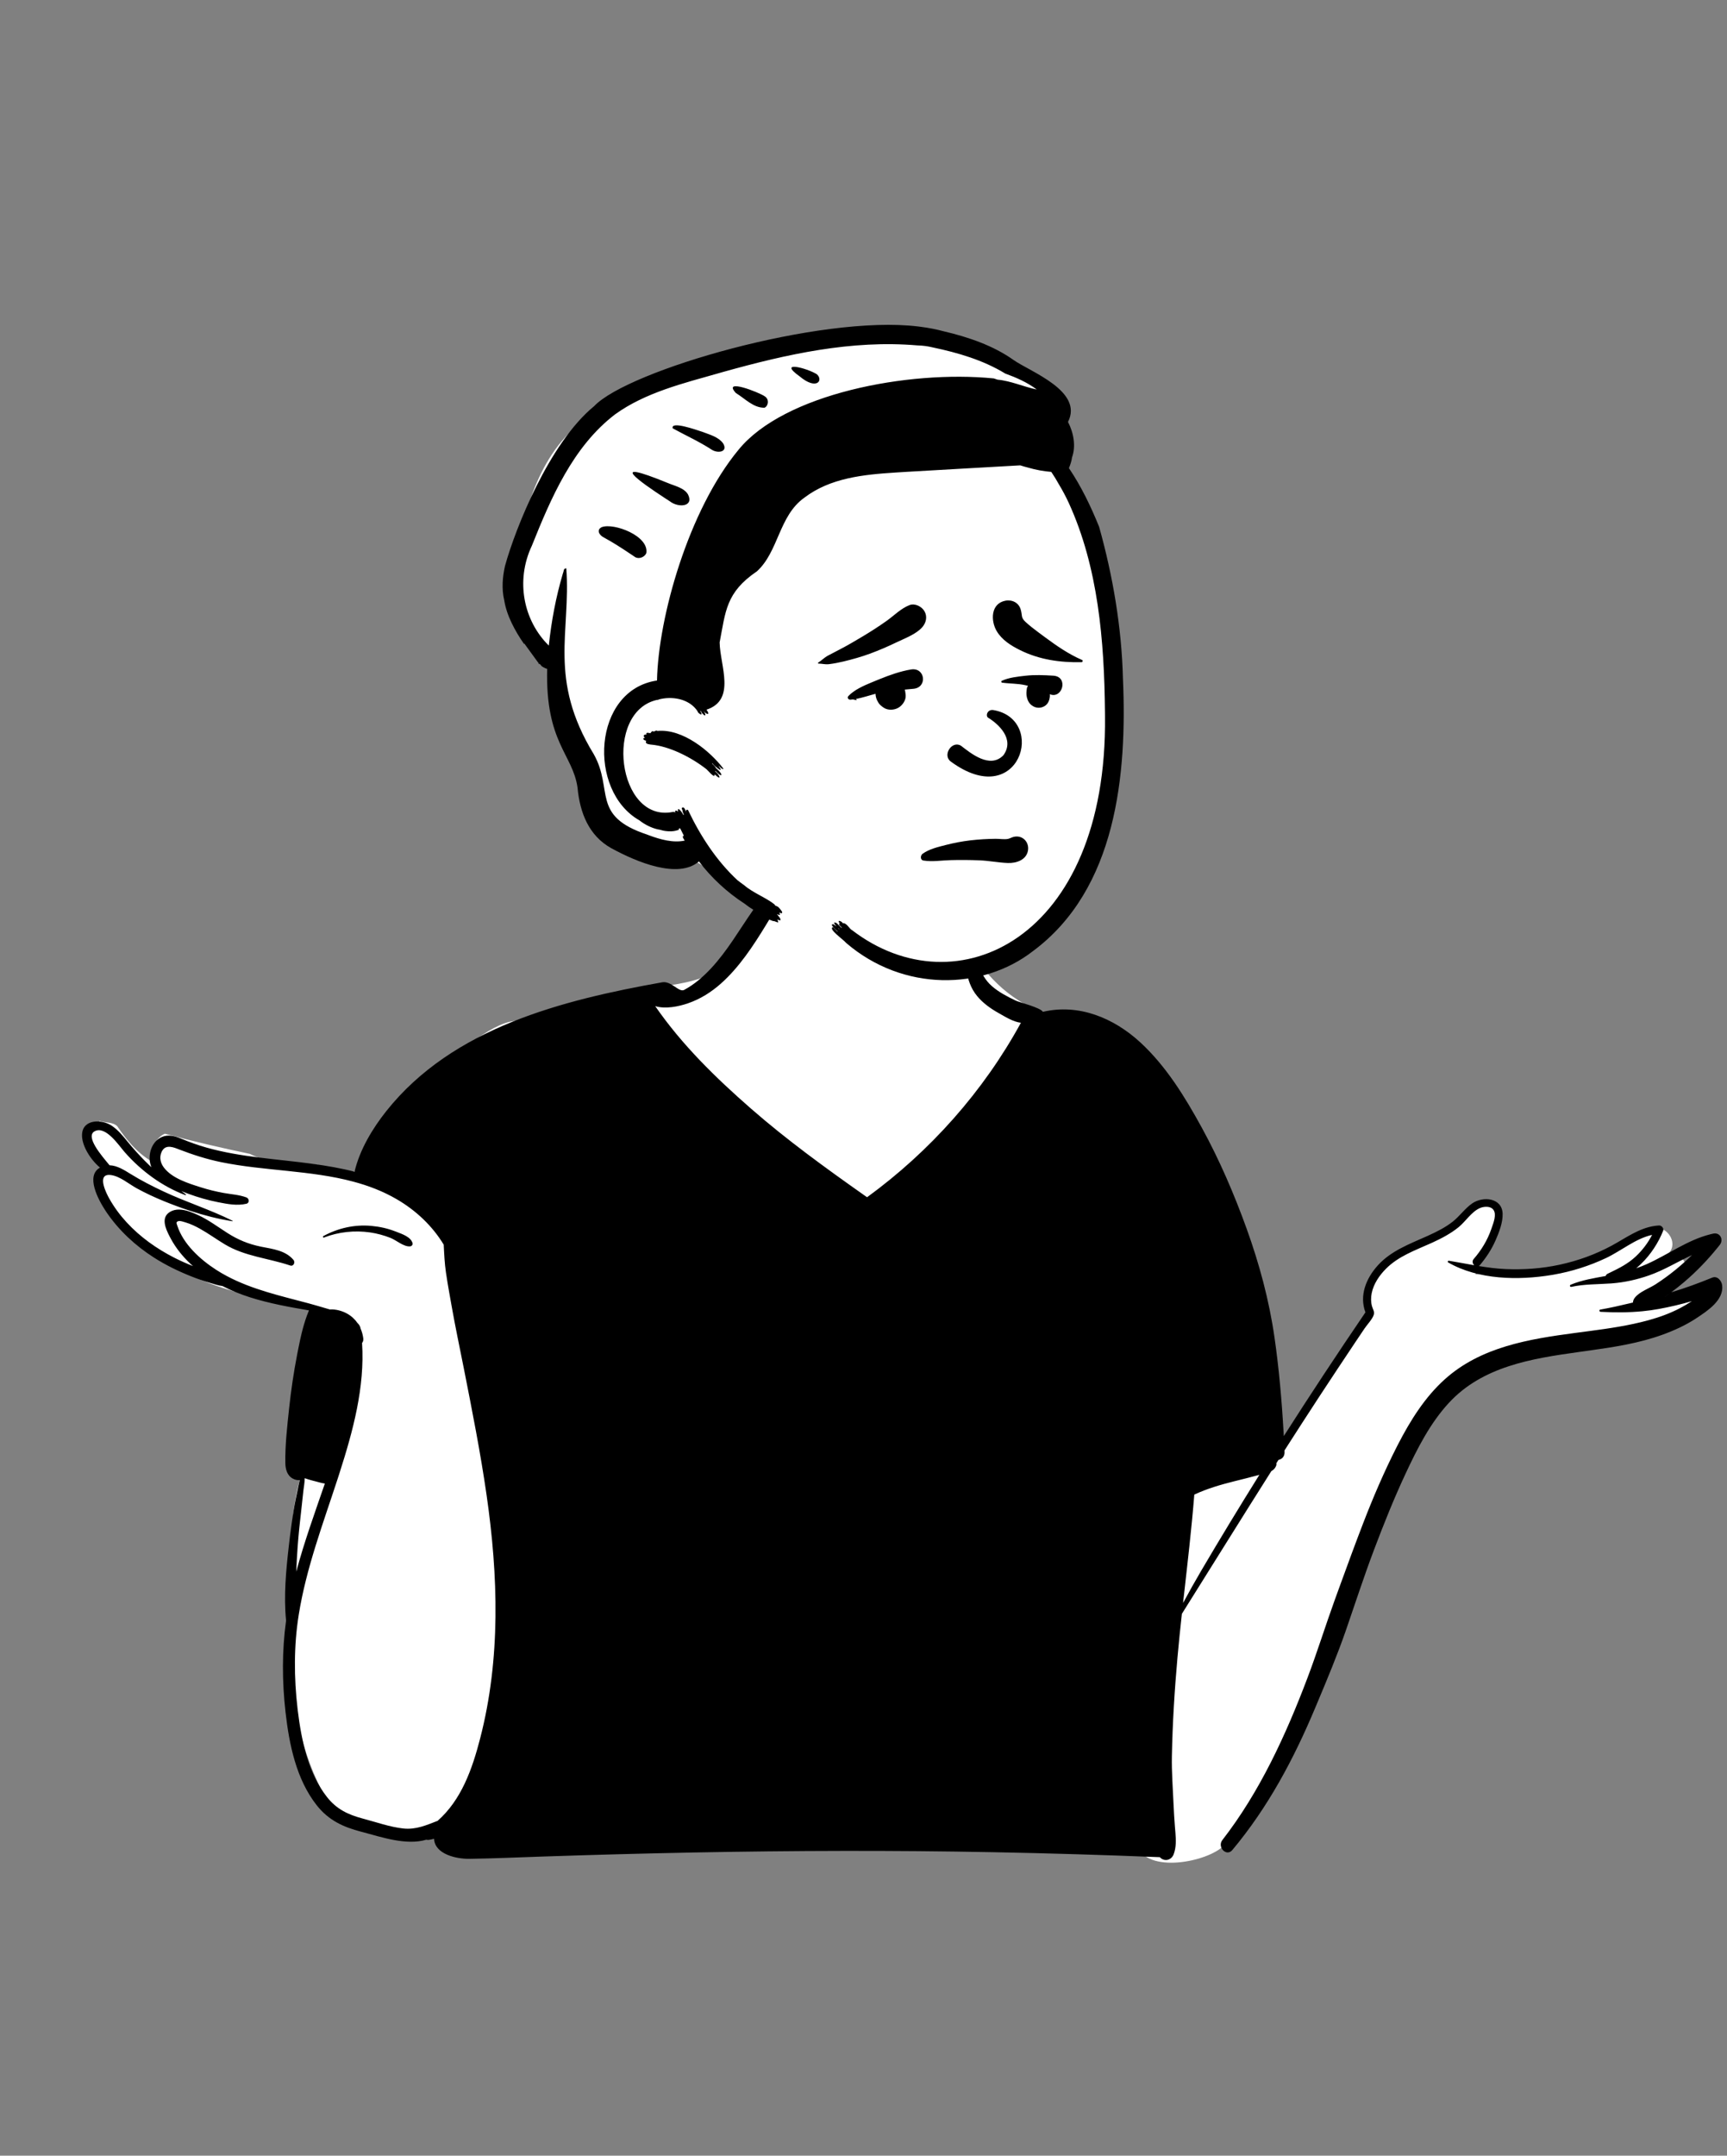
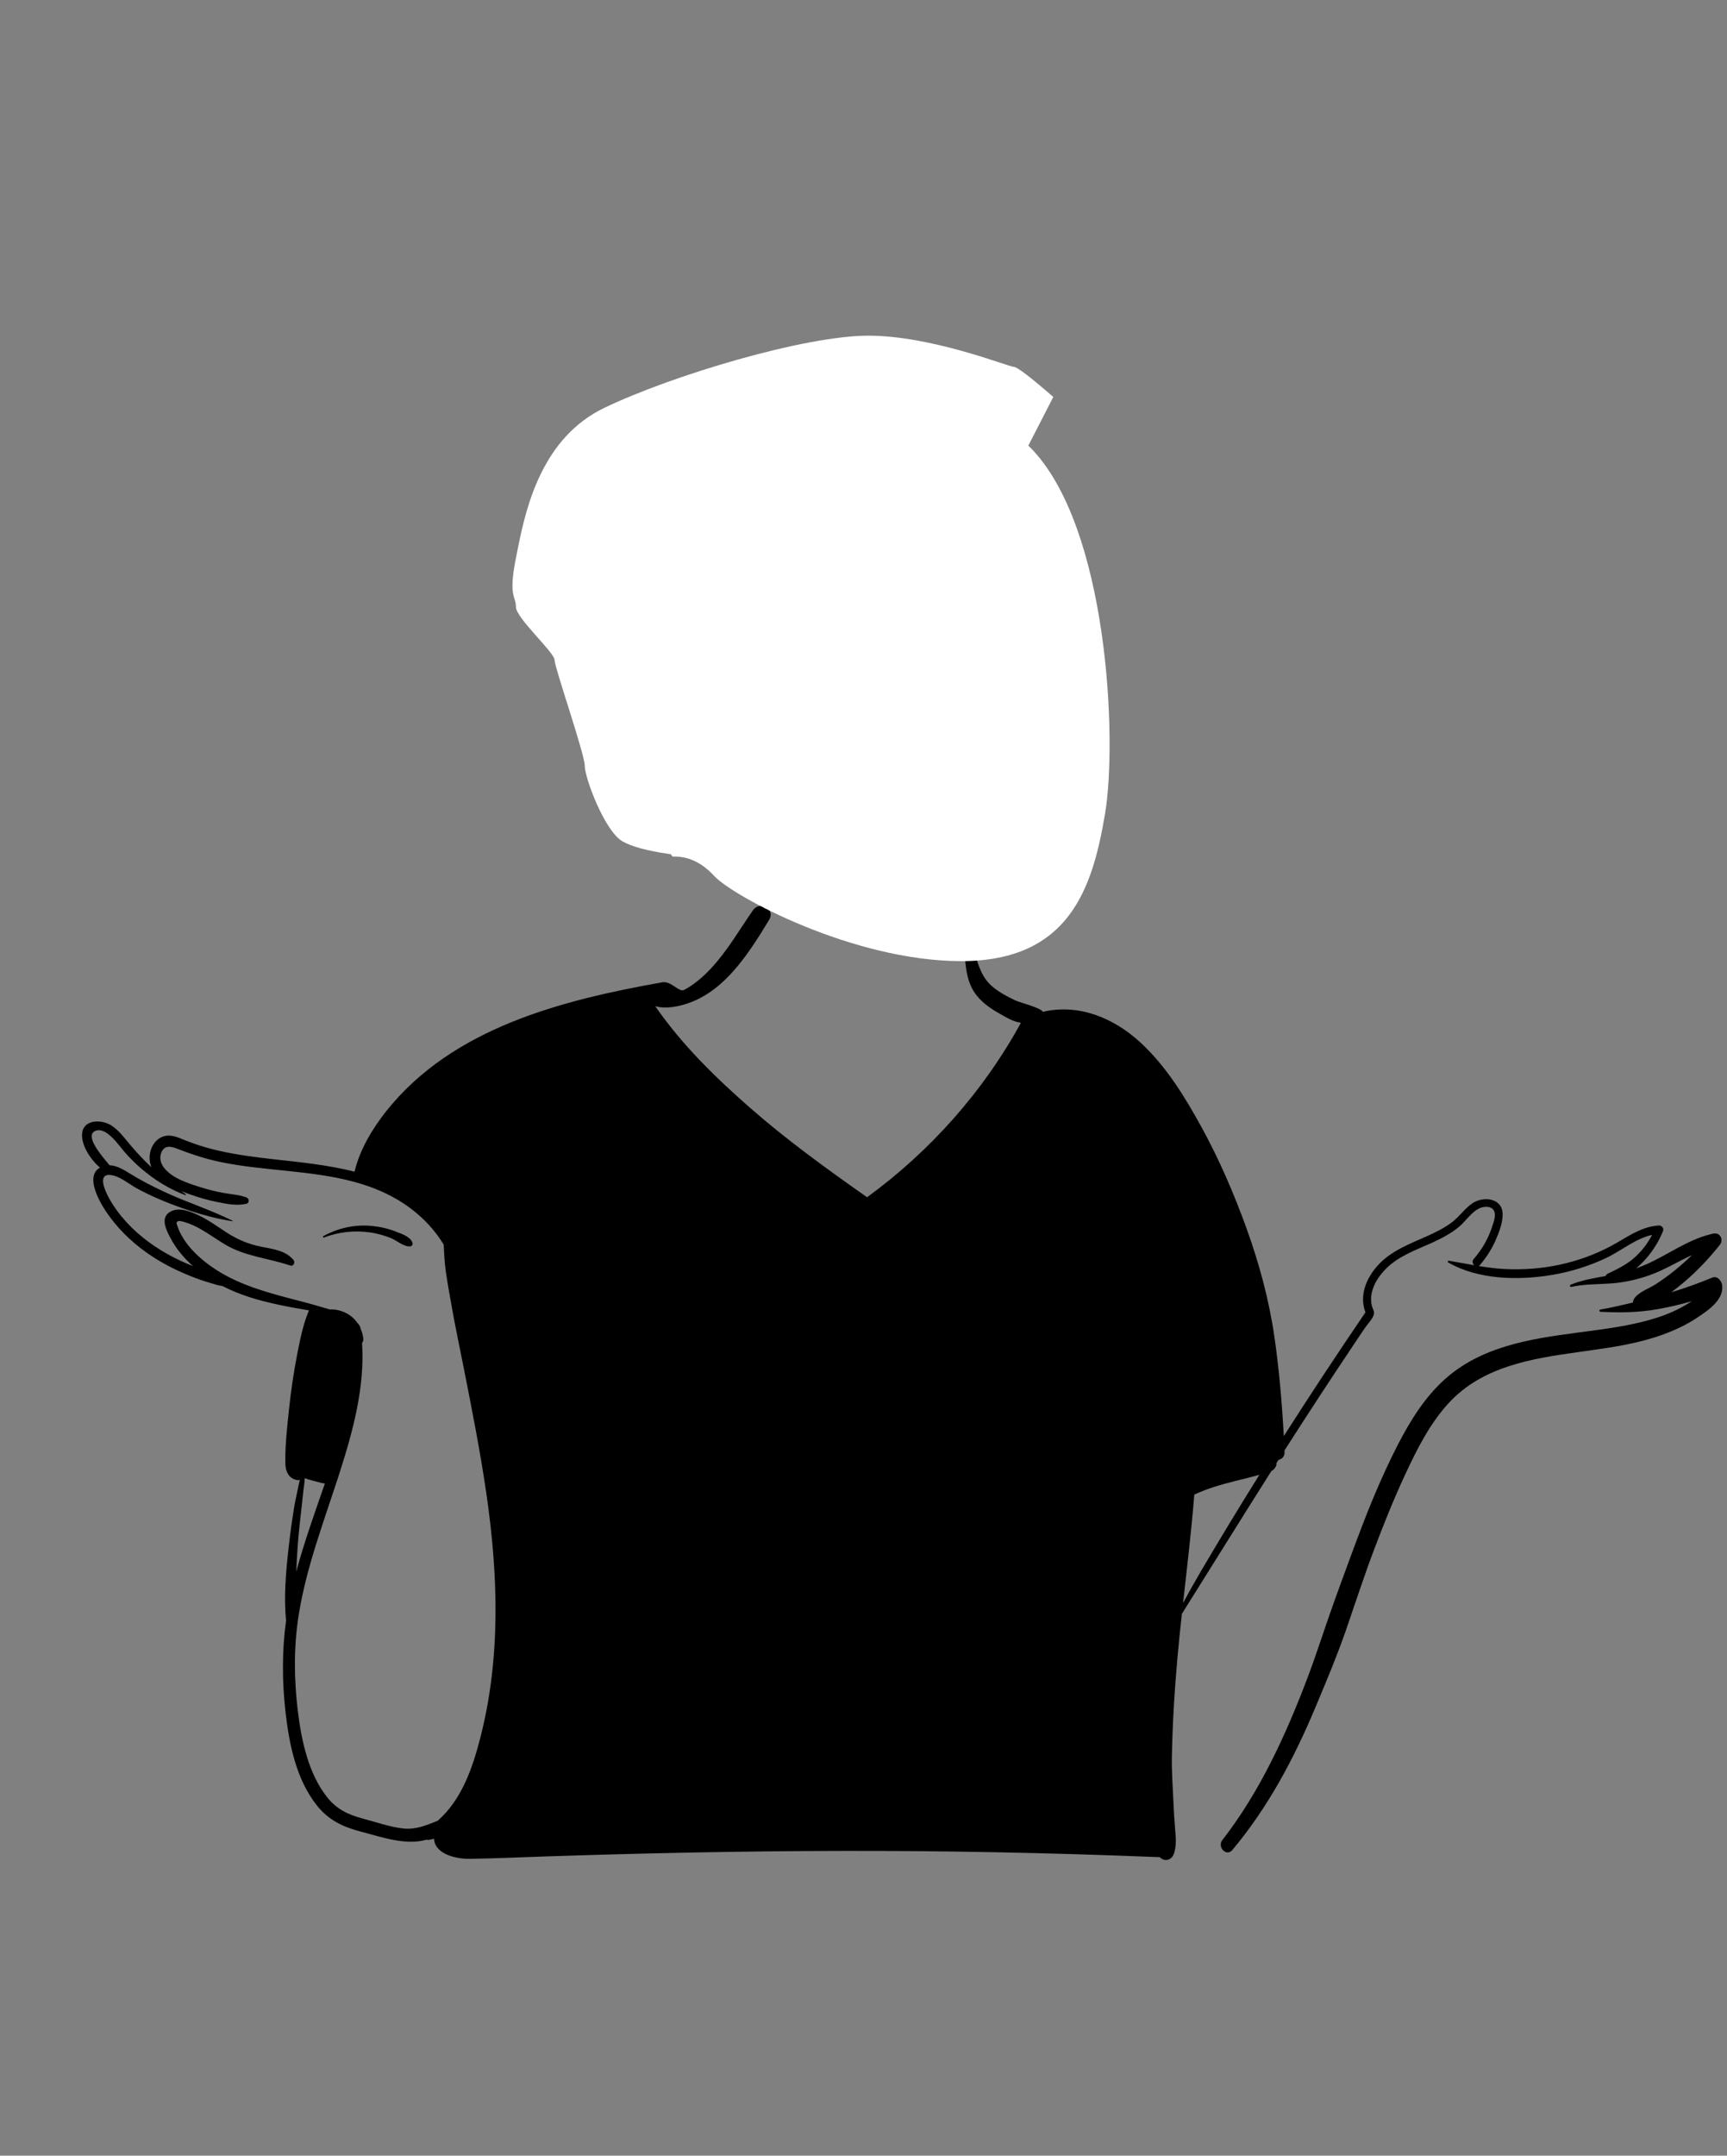
<svg xmlns="http://www.w3.org/2000/svg" width="230" height="287" viewBox="0 0 230 287" fill="none">
  <rect x="0" y="0" width="230" height="287" fill="#808080" stroke="none" />
-   <path fill-rule="evenodd" clip-rule="evenodd" d="M218.248 172.679C220.169 171.678 222.044 170.59 223.89 169.458C225.19 168.682 224.039 166.727 222.706 167.433C222.024 167.795 221.345 168.16 220.664 168.519C221.2 168.058 221.697 167.556 222.143 167.008L222.112 166.978C223.831 165.441 221.623 162.54 219.669 163.803C217.946 165.05 216.207 166.323 214.229 167.144C210.132 168.879 205.612 169.166 201.215 169.216C199.605 169.095 198.068 169.374 196.507 169.684C197.119 167.232 198.651 165.38 199.464 163.005C200.063 160.607 196.597 158.974 195.368 161.279C195.067 161.845 194.779 162.417 194.498 162.993C191.843 165.404 187.409 165.192 184.731 167.781C183.205 169.133 182.459 170.967 182.164 172.808C181.964 174.058 182.275 175.311 181.518 176.419C177.858 181.587 172.075 189.757 169.139 195.445C167.059 181.928 161.507 165.21 155.771 152.851C153.874 148.898 151.705 145.036 148.856 141.686C149.179 140.568 148.039 138.585 147.315 139.196C145.084 136.475 141.141 135.77 137.97 134.418C133.69 132.59 130.139 128.792 128.393 124.475C126.151 116.254 120.629 115.21 112.972 115.573C105.644 115.564 100.222 118.693 98.623 126.142C95.374 131.795 87.704 130.86 82.186 132.357C78.142 133.279 74.218 134.706 70.488 136.516C66.339 132.586 51.479 149.079 50.128 153.323C50.923 153.477 51.713 153.663 52.497 153.888C53.194 154.09 52.901 155.142 52.198 154.973C51.322 154.763 50.441 154.619 49.556 154.518C49.529 154.603 49.505 154.687 49.488 154.77C49.388 154.763 49.289 154.755 49.19 154.748C49.41 154.863 49.622 154.996 49.829 155.167C50.328 155.581 49.678 156.38 49.147 156.05C48.647 155.677 47.992 155.736 47.392 155.61C47.357 156.842 42.956 155.464 42.272 155.056C39.234 154.676 36.108 155.084 33.271 153.621C29.497 152.827 25.695 151.949 21.963 150.939C20.975 151.323 20.046 152.699 20.831 153.709C21.272 154.169 20.705 154.919 20.149 154.592C18.285 153.497 16.844 151.787 15.622 149.945C15.046 149.365 14.025 149.49 13.252 149.249C13.149 149.435 13.088 149.641 13.089 149.853C9.811 150.392 12.149 153.967 13.797 155.081C12.923 155.65 12.89 156.763 12.966 157.692C12.781 158.023 12.719 158.434 12.881 158.805C13.497 160.223 14.831 161.418 15.844 162.567C16.964 163.836 17.962 165.113 19.324 166.141C24.515 170.093 30.78 172.302 37.207 173.166C39.489 173.516 42.772 174.051 44.185 175.978C43.838 178.265 43.202 180.458 42.624 182.688C41.817 185.647 41.871 188.746 41.861 191.763C41.748 191.673 41.531 191.692 41.499 191.864C41.311 193.115 41.171 194.394 40.41 195.445C39.742 197.399 39.298 199.484 39.049 201.537C38.049 211.272 37.81 221.293 40.064 230.876C40.934 234.431 42.349 237.809 44.276 240.92C44.851 241.848 45.775 242.12 46.605 241.938C49.382 243.378 52.88 243.84 55.873 243.474C66.077 240.59 62.522 247.535 76.828 245.408C101.523 242.267 126.48 248.44 151.123 244.816C151.73 249.496 159.675 248.154 162.435 246.175C170.71 240.032 174.819 220.585 178.972 210.72C181.826 202.944 186.607 189.172 192.867 183.954C194.744 182.488 197.013 181.717 199.283 181.094C207.756 178.914 216.261 176.852 224.75 174.733C226.189 174.379 225.931 171.927 224.391 172.085C222.348 172.293 220.298 172.482 218.248 172.679Z" fill="white" />
  <path fill-rule="evenodd" clip-rule="evenodd" d="M29.633 171.221C29.06 171.15 28.497 170.946 27.938 170.785C27.085 170.536 26.249 170.245 25.426 169.914C23.727 169.235 22.079 168.431 20.534 167.448C18.038 165.859 15.833 163.822 14.17 161.37L14.056 161.199C13.107 159.755 11.355 156.548 13.319 155.452C12.053 154.396 10.857 152.499 10.925 151.035C11.02 148.965 13.563 148.993 14.877 149.871C15.738 150.446 16.383 151.251 17.03 152.043C17.746 152.922 18.511 153.761 19.306 154.568C19.517 154.781 19.73 154.991 19.947 155.196L20.165 155.401C20.131 155.321 20.101 155.238 20.075 155.154C19.636 153.789 20.159 152.013 21.526 151.387C22.362 151.004 23.231 151.238 24.042 151.563L24.166 151.614C25.257 152.065 26.361 152.464 27.498 152.784C32.129 154.089 36.963 154.306 41.708 154.957C43.536 155.21 45.398 155.528 47.217 155.996C47.911 153.055 49.611 150.236 51.456 147.916C60.291 136.82 74.862 133.153 88.191 130.779C89.406 130.563 90.413 132.17 91.12 131.79C92.461 131.071 93.64 130.052 94.675 128.946C96.882 126.585 98.448 123.809 100.287 121.178C101.197 119.879 103.289 121.042 102.445 122.436L102.032 123.118C100.33 125.91 98.445 128.788 96.005 130.953C94.707 132.102 93.267 133.01 91.621 133.577C90.374 134.006 88.625 134.368 87.26 133.952L87.096 133.714C87.15 133.793 87.205 133.873 87.26 133.952C90.822 139.106 95.292 143.468 100.002 147.585C104.756 151.738 109.885 155.457 115.045 159.093L115.475 159.396C123.88 153.275 130.981 145.29 135.963 136.167C134.918 136.041 133.885 135.373 132.993 134.875C131.918 134.272 130.908 133.553 130.12 132.595C128.405 130.507 128.628 127.817 128.318 125.284C128.3 125.127 128.508 125.087 128.603 125.166C129.533 125.937 129.86 127.201 130.248 128.292C130.675 129.493 131.159 130.481 132.14 131.325C133.053 132.112 134.167 132.69 135.248 133.205C135.806 133.469 138.576 134.148 138.891 134.71C143.677 133.589 148.338 135.526 151.883 138.795C155.309 141.954 157.823 146.059 160.043 150.112C162.412 154.437 164.352 158.945 166.025 163.579C167.72 168.282 169.019 173.087 169.733 178.037C170.336 182.211 170.706 186.449 170.945 190.669L170.975 191.197C174.515 185.649 178.143 180.16 181.846 174.72C181.004 172.475 181.936 170.184 183.513 168.45C185.26 166.531 187.677 165.64 189.989 164.603L190.293 164.466C191.407 163.958 192.518 163.399 193.48 162.639C194.406 161.905 195.087 160.894 196.062 160.218C197.48 159.233 200.052 159.443 200.118 161.594C200.151 162.776 199.643 164.071 199.178 165.133C198.651 166.333 197.941 167.42 197.097 168.42C197.058 168.467 197.015 168.503 196.972 168.533L196.94 168.553C198.106 168.746 199.281 168.901 200.48 168.955C202.896 169.066 205.34 168.888 207.706 168.379C210.128 167.858 212.476 167.012 214.655 165.833C216.516 164.826 218.241 163.523 220.356 163.215C220.551 163.186 220.748 163.167 220.951 163.156C221.288 163.137 221.626 163.534 221.493 163.867C221.42 164.051 221.343 164.232 221.258 164.416C220.527 166.024 219.406 167.584 218.007 168.768L217.898 168.858C218.392 168.688 218.877 168.497 219.355 168.282C222.166 167.018 224.716 165.108 227.729 164.341C227.872 164.303 228.016 164.27 228.16 164.238C229.092 164.037 229.583 165.048 229.036 165.741C228.948 165.853 228.86 165.964 228.768 166.074C227.423 167.74 225.94 169.287 224.305 170.676C223.745 171.151 223.167 171.612 222.578 172.052C222.33 172.239 222.081 172.421 221.829 172.601L221.705 172.688C221.999 172.481 222.29 172.269 222.578 172.052C224.423 171.494 226.242 170.833 228.021 170.101C228.728 169.811 229.278 170.526 229.353 171.114C229.604 173.084 227.414 174.508 225.989 175.456C224.56 176.407 222.987 177.129 221.376 177.71C218.28 178.827 215.027 179.334 211.78 179.789L210.202 180.009C203.959 180.88 197.439 181.922 192.959 186.773C190.448 189.491 188.75 192.868 187.195 196.191C185.643 199.511 184.28 202.918 182.986 206.344C181.645 209.89 180.477 213.501 179.236 217.083C178.096 220.371 176.734 223.618 175.386 226.831L175.173 227.338C172.31 234.168 168.89 240.601 164.123 246.303C163.338 247.245 162.068 245.908 162.794 244.976C167.78 238.558 171.248 230.985 174.111 223.431C175.415 219.994 176.506 216.474 177.758 213.018L178.504 210.965C179.499 208.228 180.503 205.495 181.55 202.78C182.875 199.344 184.332 195.95 185.999 192.666L186.176 192.32C187.808 189.153 189.747 186.03 192.415 183.633C197.218 179.316 203.61 178.281 209.79 177.46L211.734 177.204C214.346 176.858 216.966 176.475 219.507 175.778C220.973 175.377 222.406 174.864 223.752 174.156C224.288 173.875 224.811 173.567 225.318 173.23C223.874 173.653 222.41 173.999 220.919 174.27C220.19 174.403 219.468 174.503 218.748 174.572C216.893 174.755 215.054 174.748 213.155 174.649C212.993 174.639 212.941 174.387 213.113 174.355C214.436 174.12 215.76 173.826 217.079 173.508L217.475 173.411C217.482 173.192 217.568 172.96 217.748 172.739C218.405 171.942 219.652 171.533 220.516 170.97C221.422 170.38 222.299 169.744 223.135 169.062C223.9 168.439 224.635 167.78 225.342 167.091L225.554 166.883C225.484 166.953 225.413 167.022 225.342 167.091C223.433 167.971 221.624 169.1 219.631 169.796C218.047 170.352 216.385 170.727 214.709 170.859L214.605 170.868L214.501 170.874C212.751 171 210.991 170.949 209.268 171.328C209.075 171.371 209.015 171.112 209.187 171.039C210.693 170.414 212.258 170.172 213.841 169.88C213.875 169.757 213.961 169.646 214.111 169.575L214.516 169.382C215.721 168.804 216.845 168.22 217.848 167.282C218.733 166.452 219.47 165.483 220.023 164.408C217.808 164.893 215.864 166.569 213.85 167.51C211.656 168.538 209.335 169.276 206.95 169.695L206.678 169.742C202.222 170.484 196.862 170.389 192.869 168.076C192.741 168.001 192.833 167.831 192.965 167.851C194.097 168.036 195.218 168.255 196.34 168.45C196.12 168.25 196.023 167.89 196.276 167.602C197.283 166.45 198.079 165.133 198.588 163.691L198.686 163.41C198.92 162.741 199.316 161.703 198.912 161.1C198.526 160.525 197.616 160.604 197.073 160.847C195.942 161.356 195.19 162.628 194.238 163.395C193.199 164.234 192.018 164.855 190.808 165.412L190.553 165.527C188.461 166.467 186.226 167.258 184.581 168.916C183.696 169.807 182.935 170.921 182.68 172.17C182.564 172.743 182.564 173.333 182.718 173.9C182.84 174.344 183.095 174.617 182.948 175.068C182.757 175.65 182.08 176.347 181.731 176.865C181.326 177.465 180.923 178.065 180.52 178.666C179.716 179.868 178.915 181.074 178.115 182.278C176.513 184.689 174.929 187.112 173.358 189.542C172.846 190.333 172.337 191.125 171.829 191.918L171.068 193.108L170.666 193.735L169.981 194.812C170.005 194.911 170.003 195.016 169.971 195.107C169.855 195.44 169.636 195.667 169.364 195.832L169.315 195.86C165.314 202.175 161.376 208.531 157.4 214.861C157.188 216.793 156.989 218.726 156.816 220.66C156.425 225.037 156.156 229.426 156.07 233.82C156.029 235.947 156.2 238.086 156.291 240.211C156.336 241.225 156.398 242.238 156.478 243.251L156.538 243.969C156.617 244.955 156.662 245.934 156.306 246.874C155.991 247.7 155.031 247.885 154.463 247.256C147.051 246.959 139.634 246.732 132.216 246.592C118.94 246.337 105.657 246.376 92.378 246.633C85.709 246.762 79.038 246.944 72.37 247.168C69.085 247.277 65.798 247.43 62.511 247.475C60.741 247.499 57.953 246.855 57.811 244.866L57.807 244.805C57.586 244.865 57.357 244.914 57.123 244.95C57.018 244.966 56.918 244.961 56.826 244.939L56.78 244.927C54.14 245.731 50.801 244.584 48.292 243.916L48.085 243.862C45.691 243.238 43.767 242.347 42.198 240.367C39.451 236.898 38.513 232.24 38.026 227.947C37.568 223.907 37.542 219.792 38.099 215.759C37.771 212.474 38.092 209.083 38.465 205.816C38.648 204.2 38.864 202.587 39.123 200.98C39.267 200.084 39.456 199.196 39.65 198.311C39.727 197.957 39.791 197.576 39.889 197.208L39.933 197.051C39.633 197.09 39.305 197.025 38.988 196.851C38.234 196.437 38.015 195.6 38.002 194.799C37.96 192.383 38.249 189.899 38.504 187.499C38.761 185.103 39.113 182.697 39.575 180.331L39.694 179.72C40.044 177.95 40.443 176.123 41.148 174.46C38.502 174.01 35.864 173.533 33.297 172.72C32.045 172.322 30.811 171.826 29.633 171.221ZM167.72 196.354C167.678 196.364 167.639 196.375 167.6 196.386C166.542 196.682 165.473 196.933 164.408 197.202C162.567 197.665 160.767 198.182 159.055 198.985C158.697 203.504 158.165 208.009 157.66 212.516L157.559 213.417C158.335 211.979 159.13 210.553 159.961 209.143C162.49 204.846 165.078 200.584 167.72 196.354ZM40.578 196.802C40.583 197.339 40.471 197.897 40.411 198.414C40.313 199.253 40.235 200.095 40.135 200.934C39.933 202.619 39.76 204.305 39.635 205.998C39.554 207.078 39.502 208.162 39.455 209.246C40.518 205.279 41.926 201.398 43.265 197.511C43.041 197.488 42.812 197.433 42.576 197.371L42.179 197.264C41.945 197.204 41.185 197.017 40.578 196.802ZM171.068 193.108L171.076 193.286C171.104 193.917 170.725 194.273 170.266 194.364C170.532 193.945 170.8 193.526 171.068 193.108ZM49.418 163.206C50.538 163.305 51.635 163.543 52.681 163.955L52.782 163.994C53.556 164.293 54.687 164.667 54.94 165.492C55.011 165.726 54.82 165.919 54.601 165.938C53.761 166.005 52.771 165.106 51.993 164.803C51.127 164.466 50.219 164.215 49.3 164.082C47.236 163.781 45.083 164.009 43.141 164.76C43.026 164.805 42.955 164.623 43.058 164.569C45.016 163.506 47.193 163.01 49.418 163.206ZM25.698 168.56C25.568 168.446 25.439 168.326 25.311 168.207C24.306 167.257 23.416 166.149 22.757 164.931L22.583 164.602C22.047 163.564 21.387 162.085 22.649 161.338C23.403 160.89 24.31 161.003 25.15 161.274C25.205 161.291 25.259 161.31 25.313 161.328C25.688 161.46 26.05 161.617 26.373 161.766C27.773 162.409 29.009 163.343 30.303 164.167C31.704 165.06 33.089 165.631 34.707 165.965L34.859 165.996C36.378 166.295 38.024 166.488 39.083 167.735C39.35 168.05 39.106 168.639 38.647 168.484C35.718 167.497 32.618 167.28 29.93 165.66C28.816 164.99 27.762 164.221 26.624 163.586C26.02 163.249 25.397 162.954 24.733 162.752L24.37 162.645C24.157 162.583 23.903 162.522 23.733 162.583C23.408 162.695 23.512 162.869 23.612 163.172L23.622 163.202C24.412 165.64 26.662 167.681 28.747 169.03C29.225 169.341 29.714 169.626 30.213 169.89C33.589 171.687 37.366 172.523 41.076 173.515C41.076 173.515 43.221 174.113 43.932 174.338C44.723 174.272 45.625 174.551 46.221 174.885C46.801 175.208 47.268 175.643 47.62 176.154C47.62 176.154 47.96 176.437 48.022 176.875C48.2 177.281 48.32 177.719 48.38 178.176C48.413 178.444 48.346 178.649 48.218 178.795C48.602 184.673 47.012 190.517 45.219 196.102L45.042 196.653L44.928 197.002C42.995 202.924 40.776 208.802 39.786 214.977C39.125 219.101 39.145 223.369 39.631 227.512L39.665 227.798C40.144 231.715 41.064 236.11 43.559 239.262C44.831 240.871 46.339 241.586 48.267 242.104L48.372 242.132C50.116 242.591 51.916 243.241 53.714 243.437C55.383 243.618 56.782 242.999 58.283 242.418L58.285 242.417C61.448 239.622 62.885 235.552 63.946 231.444C66.697 220.814 66.355 209.78 64.795 198.994C63.981 193.359 62.875 187.772 61.773 182.188C61.221 179.397 60.627 176.611 60.134 173.81L59.841 172.162C59.679 171.246 59.523 170.329 59.39 169.409C59.21 168.171 59.155 166.954 59.093 165.709C57.578 163.202 55.379 161.137 52.831 159.657C51.007 158.595 49.075 157.859 47.082 157.326C41.384 155.792 35.172 155.901 29.438 154.722C27.512 154.326 25.684 153.738 23.856 153.034L23.607 152.937C22.769 152.612 21.914 152.43 21.498 153.417C21.201 154.119 21.378 154.849 21.822 155.439C22.912 156.884 25.102 157.554 26.75 158.075C27.741 158.389 28.754 158.638 29.778 158.823C30.802 159.009 31.829 159.056 32.812 159.417C33.19 159.555 33.265 160.156 32.812 160.263C31.567 160.553 30.314 160.304 29.076 160.063C27.717 159.795 26.378 159.415 25.077 158.934C24.837 158.846 24.589 158.752 24.336 158.653L24.145 158.578C24.342 158.721 24.539 158.861 24.738 159.001C24.79 159.039 24.758 159.138 24.689 159.114C21.629 157.974 18.845 155.918 16.689 153.485L16.581 153.363C15.822 152.494 14.091 149.865 12.633 150.597C11.263 151.284 13.598 153.93 14.485 155.012L14.588 155.139C15.597 155.165 16.574 155.792 17.392 156.298C18.811 157.176 20.294 157.932 21.805 158.64C24.809 160.05 27.998 161.044 30.97 162.525C31.01 162.545 30.98 162.596 30.942 162.59C29.05 162.289 27.179 161.808 25.351 161.211L25.269 161.185L25.188 161.158C24.046 160.784 22.919 160.361 21.811 159.909C20.579 159.408 19.375 158.844 18.207 158.206C17.15 157.629 15.976 156.59 14.75 156.437C14.618 156.42 14.502 156.418 14.401 156.427C12.993 156.545 14.157 158.874 14.551 159.57C15.194 160.714 15.97 161.77 16.861 162.734C18.666 164.693 20.855 166.245 23.223 167.452C24.031 167.864 24.858 168.227 25.698 168.56Z" fill="black" />
-   <path fill-rule="evenodd" clip-rule="evenodd" d="M115.649 44.69C124.043 44.69 134.116 48.753 134.972 48.834L134.995 48.835C135.446 48.835 137.206 50.175 140.276 52.853L136.951 59.329L137.22 59.586C138.508 60.819 139.607 61.943 140.475 62.828C147.561 70.061 148.835 98.46 147.165 108.363C145.495 118.267 142.402 127.958 128.002 127.958C113.602 127.958 97.582 119.313 95.115 116.62C93.469 114.826 91.621 113.966 89.571 114.041C89.486 113.935 89.403 113.829 89.32 113.723L89.018 113.68C86.18 113.27 84.146 112.718 82.917 112.023C80.517 110.667 77.878 103.538 77.878 101.968C77.878 100.413 73.938 89.103 73.859 87.906L73.858 87.873C73.858 86.873 68.711 82.273 68.711 80.812C68.711 79.352 67.674 79.44 68.711 74.293L69.013 72.781C70.117 67.301 72.278 58.226 80.517 54.283C89.571 49.95 107.169 44.69 115.649 44.69Z" fill="white" />
-   <path fill-rule="evenodd" clip-rule="evenodd" d="M79.121 54.08C83.636 49.294 109.271 41.892 122.241 43.461L122.63 43.511C123.665 43.642 124.685 43.841 125.692 44.11C128.946 44.869 132.307 46.018 134.995 47.937C137.24 49.507 144.32 52.071 142.234 56.178C143.007 57.642 143.296 59.45 142.773 60.892C142.707 61.39 142.554 61.849 142.357 62.324C144.01 64.76 145.319 67.515 146.379 70.135C148.23 76.729 149.382 83.591 149.551 90.319C150.112 103.1 148.709 118.368 137.56 126.633C130.825 131.87 120.274 132.046 112.705 125.552C112.276 125.045 110.256 123.675 110.93 123.435C111.131 123.647 111.337 123.852 111.547 124.055C111.537 124.032 111.535 124.01 111.539 123.985L111.342 123.807C110.97 123.463 110.488 122.965 111.037 123.062C111.061 123.091 111.088 123.115 111.114 123.143C111.23 123.213 111.318 123.273 111.386 123.326L111.421 123.354L111.41 123.343C111.094 123.006 110.905 122.663 111.377 122.882L111.44 122.913C111.65 123.134 111.864 123.345 112.081 123.551C112.078 123.527 112.081 123.502 112.094 123.476L111.892 123.281C111.694 123.087 111.724 123.086 111.821 122.93C111.4 122.341 112.185 122.69 112.24 122.92C112.732 122.804 113.163 123.725 113.48 123.838C127.355 134.488 147.49 125.038 147.164 95.359L147.159 94.779C147.063 85.289 146.263 75.535 142.332 66.945C141.95 66.117 141.522 65.312 141.052 64.534C140.728 63.949 140.381 63.38 140.008 62.826C138.963 62.742 137.932 62.551 136.916 62.255C136.567 62.167 136.222 62.07 135.877 61.956C130.837 62.23 125.909 62.529 120.855 62.812L119.276 62.91C114.995 63.185 110.567 63.625 107.112 66.269C103.722 68.676 103.707 73.423 100.805 76.066C96.667 78.87 96.637 81.399 95.84 85.531C95.899 88.647 98.062 93.173 94.092 94.484C94.762 95.438 93.829 94.98 93.755 94.645C93.748 94.647 93.74 94.649 93.734 94.649C94.331 95.757 93.454 95.059 93.376 94.703C93.329 94.69 93.282 94.656 93.236 94.61C93.837 95.58 92.865 94.9 92.922 94.724C91.761 92.941 89.369 92.664 87.684 93.136C87.663 93.2 87.588 93.205 87.541 93.172C80.374 94.723 82.223 109.538 89.568 108.106C89.883 108.042 89.875 108.193 89.938 108.207C89.768 107.762 90.246 107.943 90.241 108.037L90.27 108.035C90.293 108.033 90.284 108.031 90.301 108.037C90.137 107.127 91.06 108.445 90.987 108.499C91.016 108.482 91.047 108.473 91.076 108.469L91.044 108.383C90.891 107.975 90.904 108.145 90.905 107.911C90.79 107.623 90.781 107.749 90.808 107.561C91.213 107.248 91.332 108.197 91.467 108.267C91.236 107.945 91.42 107.682 91.638 107.857C93.293 111.331 95.429 114.595 98.191 117.167C98.493 117.405 98.799 117.639 99.115 117.86C100.29 118.881 102.092 119.538 103.192 120.443C103.192 120.458 103.184 120.477 103.173 120.496L103.198 120.518L103.224 120.543L103.606 120.726C103.719 120.821 103.82 120.928 103.91 121.046C104.006 121.157 104.09 121.278 104.161 121.407C104.197 121.565 104.118 121.63 103.968 121.563C103.902 121.54 103.837 121.514 103.771 121.49C103.775 121.495 103.777 121.499 103.781 121.503C103.802 121.535 103.948 121.873 103.78 121.818L103.76 121.81C103.668 121.776 103.576 121.739 103.486 121.703C103.593 121.836 103.69 121.98 103.777 122.102C103.869 122.198 103.925 122.31 103.948 122.437C103.944 122.508 103.904 122.538 103.833 122.529C103.724 122.493 103.618 122.456 103.51 122.417L103.541 122.475C103.617 122.623 103.724 122.872 103.533 122.789C103.37 122.739 103.213 122.681 103.055 122.617C103.042 122.643 103.016 122.652 102.963 122.628C102.463 122.45 101.979 122.233 101.516 121.977C101.109 121.681 100.698 121.391 100.289 121.097C99.905 120.866 99.534 120.61 99.179 120.322C96.808 118.792 94.733 116.85 93.086 114.686C90.332 117.068 84.825 114.793 81.418 112.929C78.406 111.262 77.221 108.181 76.915 104.86C76.278 100.388 72.618 98.858 72.873 89.046C72.868 89.047 72.862 89.047 72.854 89.047C72.721 89.008 72.592 88.956 72.47 88.888C72.344 88.828 72.226 88.757 72.115 88.671L71.979 88.482C71.907 88.443 71.844 88.401 71.795 88.36L71.77 88.393C71.69 88.489 71.743 88.344 71.748 88.315L71.51 87.993C70.947 87.224 70.328 86.362 69.824 85.672L69.808 85.7C69.797 85.721 69.791 85.736 69.796 85.743C68.597 84.023 67.47 81.945 67.156 79.934C66.786 78.384 66.931 76.788 67.254 75.353C68.637 70.327 73.169 58.954 79.121 54.08ZM111.661 123.583L111.586 123.517L111.652 123.599C111.686 123.642 111.722 123.68 111.779 123.72C111.776 123.706 111.776 123.693 111.777 123.678C111.739 123.649 111.7 123.617 111.661 123.583ZM122.184 45.986C113.388 45.231 104.738 47.166 96.345 49.508L95.766 49.674C90.993 51.033 85.947 52.257 81.914 55.167C76.28 59.476 73.37 66.331 70.831 72.66C68.614 77.363 69.747 82.665 73.089 85.949C73.436 82.686 74.029 79.519 74.955 76.376C75.148 75.886 75.002 75.725 75.419 75.661C76.048 84.128 72.949 90.384 79.082 100.419C81.743 105.154 78.663 108.619 86.178 111.11L86.381 111.188C87.947 111.778 89.656 112.244 91.19 111.914L91.052 111.691C90.912 111.461 90.87 111.349 91.074 111.251C91.068 111.24 91.061 111.229 91.053 111.215C90.888 110.905 90.729 110.59 90.577 110.272C90.515 110.293 90.453 110.308 90.389 110.324C90.431 110.401 90.436 110.478 90.32 110.504C89.907 110.646 89.483 110.702 89.048 110.676L88.955 110.669C88.464 110.639 88.155 110.55 87.879 110.467C87.787 110.452 87.695 110.437 87.605 110.418C86.715 110.221 85.773 109.72 85.164 109.224C78.215 105.283 78.933 91.869 87.498 90.601C87.674 82.156 91.697 67.907 98.374 59.859C104.409 52.457 120.886 49.248 132.349 50.38C132.516 50.435 132.683 50.491 132.85 50.547C134.618 50.704 136.304 51.49 138.073 51.856C136.803 50.905 135.361 50.272 133.876 49.733C130.918 47.927 127.527 46.949 124.25 46.26C123.571 46.093 122.883 46.001 122.184 45.986ZM87.106 97.386C87.567 97.136 87.514 97.377 87.62 97.307C90.932 97.037 94.504 99.933 96.356 102.347C96.209 102.499 95.814 102.049 95.744 101.978C95.735 101.988 95.724 101.995 95.712 101.999L95.764 102.072C96.514 103.147 95.027 101.882 94.887 101.621C94.863 101.634 94.839 101.641 94.811 101.636C94.928 101.751 95.289 102.052 95.35 102.267L95.446 102.346C96.347 103.116 96.272 103.695 95.249 102.602C95.274 102.652 95.283 102.699 95.266 102.737L95.301 102.76C95.804 103.111 96.218 104.088 95.167 103.085C95.276 103.818 94.126 102.401 94.089 102.411C92.098 100.85 89.167 99.333 86.669 99.129L86.583 99.119C86.125 99.06 85.908 98.924 86.069 98.625C85.505 98.491 85.637 98.214 85.904 98.223C85.506 97.961 85.865 97.712 86.096 97.809C85.937 97.37 86.574 97.662 86.632 97.601C86.962 97.092 87.051 97.517 87.106 97.386ZM80.163 70.174C81.754 69.592 86.453 71.334 86.077 73.641C85.853 74.171 85.116 74.474 84.597 74.175L83.921 73.722C82.743 72.934 81.681 72.244 80.417 71.557C79.729 71.216 79.433 70.492 80.163 70.174ZM89.215 66.746L88.6 66.347C85.284 64.18 80.597 60.897 88.91 64.294C89.857 64.7 91.116 64.939 91.633 65.84C92.445 67.501 90.308 67.612 89.215 66.746ZM89.587 57.024C89.321 56.016 92.632 57.199 93.596 57.511L93.742 57.566C94.68 57.915 95.754 58.239 96.315 59.047C96.972 60.163 95.642 60.394 94.819 59.89C93.13 58.788 91.278 57.956 89.587 57.024ZM98.006 52.328C96.142 50.296 101.13 52.243 101.877 52.783L101.898 52.799C102.456 53.191 102.342 54.035 101.819 54.283C100.329 54.311 99.232 53.071 98.006 52.328ZM106.486 50.102C103.523 47.976 107.426 48.987 108.781 49.82C109.705 50.634 108.753 52.007 106.486 50.102Z" fill="black" />
-   <path fill-rule="evenodd" clip-rule="evenodd" d="M135.011 111.413C136.196 111.138 137.127 112.139 136.894 113.293C136.647 114.515 135.332 114.933 134.229 114.895C132.979 114.852 131.729 114.594 130.473 114.542C129.182 114.489 127.886 114.479 126.594 114.514C125.4 114.546 124.173 114.756 122.988 114.568C122.526 114.494 122.57 113.886 122.87 113.669C123.762 113.027 124.918 112.766 125.969 112.496C127.041 112.221 128.136 112.011 129.235 111.882C130.35 111.752 131.473 111.687 132.595 111.675C133.105 111.669 133.731 111.782 134.229 111.69C134.483 111.643 134.741 111.476 135.011 111.413ZM131.59 95.548C133.006 96.407 135.163 98.411 133.64 100.541C131.847 102.42 129.266 100.266 127.994 99.292C126.814 98.537 125.489 100.479 126.584 101.36C135.775 108.155 139.506 95.773 132.306 94.538C131.514 94.401 131.219 95.282 131.59 95.548ZM121.324 89.131C123.218 88.817 123.549 91.513 121.672 91.701C121.278 91.74 120.886 91.775 120.495 91.809C120.533 91.931 120.559 92.057 120.573 92.186C120.59 92.296 120.604 92.412 120.615 92.545C120.675 93.208 120.204 93.898 119.654 94.22C119.082 94.554 118.261 94.599 117.693 94.22C117.4 94.024 117.108 93.804 116.946 93.481C116.73 93.149 116.611 92.765 116.599 92.371C115.736 92.594 114.857 92.897 113.985 93.058C114.017 93.089 114.048 93.123 114.079 93.159C114.102 93.188 114.07 93.241 114.036 93.215L113.599 93.118C113.464 93.135 113.33 93.15 113.195 93.158L113.199 93.147C112.974 93.142 112.79 92.878 112.991 92.666C113.762 91.853 114.964 91.312 116.06 90.86L117.116 90.428C118.466 89.88 119.892 89.369 121.324 89.131ZM136.56 89.965C137.8 89.824 139.029 89.88 140.271 89.956C142.363 90.083 141.485 93.127 139.807 92.424C139.824 92.536 139.829 92.647 139.816 92.751C139.75 93.287 139.575 93.739 139.083 94.026C138.626 94.293 138.047 94.293 137.59 94.026C137.101 93.742 136.88 93.34 136.755 92.818C136.659 92.414 136.697 92.075 136.753 91.674C136.772 91.542 136.83 91.418 136.91 91.307C136.793 91.278 136.676 91.249 136.558 91.223C135.515 90.986 134.485 91.034 133.445 90.883C133.334 90.867 133.316 90.688 133.413 90.643C134.348 90.204 135.537 90.082 136.56 89.965ZM121.132 80.561C121.848 80.288 122.748 80.742 123.113 81.366C123.528 82.074 123.351 82.891 122.839 83.488C122.053 84.403 120.558 84.967 119.456 85.489L119.367 85.532C118.236 86.077 117.073 86.578 115.895 87.014C114.736 87.443 113.53 87.779 112.329 88.068C111.695 88.22 111.048 88.346 110.4 88.425C109.889 88.488 109.495 88.348 109.006 88.348C108.935 88.348 108.912 88.253 108.971 88.217C109.428 87.93 109.767 87.553 110.265 87.287C110.784 87.01 111.305 86.739 111.828 86.469C112.885 85.925 113.903 85.32 114.922 84.711C115.997 84.068 117.047 83.392 118.069 82.668C119.068 81.959 119.99 80.996 121.132 80.561ZM133.889 79.978C134.783 79.805 135.669 80.228 135.933 81.137C136.187 82.009 135.922 82.196 136.598 82.819C137.138 83.316 137.719 83.76 138.306 84.197L139.17 84.838C140.735 85.995 142.313 87.088 144.112 87.868C144.264 87.934 144.176 88.16 144.032 88.163C141.172 88.218 138.429 87.831 135.847 86.553C134.641 85.956 133.43 85.2 132.731 84.008C131.922 82.627 131.945 80.355 133.889 79.978Z" fill="black" />
+   <path fill-rule="evenodd" clip-rule="evenodd" d="M115.649 44.69C124.043 44.69 134.116 48.753 134.972 48.834L134.995 48.835C135.446 48.835 137.206 50.175 140.276 52.853L136.951 59.329L137.22 59.586C147.561 70.061 148.835 98.46 147.165 108.363C145.495 118.267 142.402 127.958 128.002 127.958C113.602 127.958 97.582 119.313 95.115 116.62C93.469 114.826 91.621 113.966 89.571 114.041C89.486 113.935 89.403 113.829 89.32 113.723L89.018 113.68C86.18 113.27 84.146 112.718 82.917 112.023C80.517 110.667 77.878 103.538 77.878 101.968C77.878 100.413 73.938 89.103 73.859 87.906L73.858 87.873C73.858 86.873 68.711 82.273 68.711 80.812C68.711 79.352 67.674 79.44 68.711 74.293L69.013 72.781C70.117 67.301 72.278 58.226 80.517 54.283C89.571 49.95 107.169 44.69 115.649 44.69Z" fill="white" />
</svg>